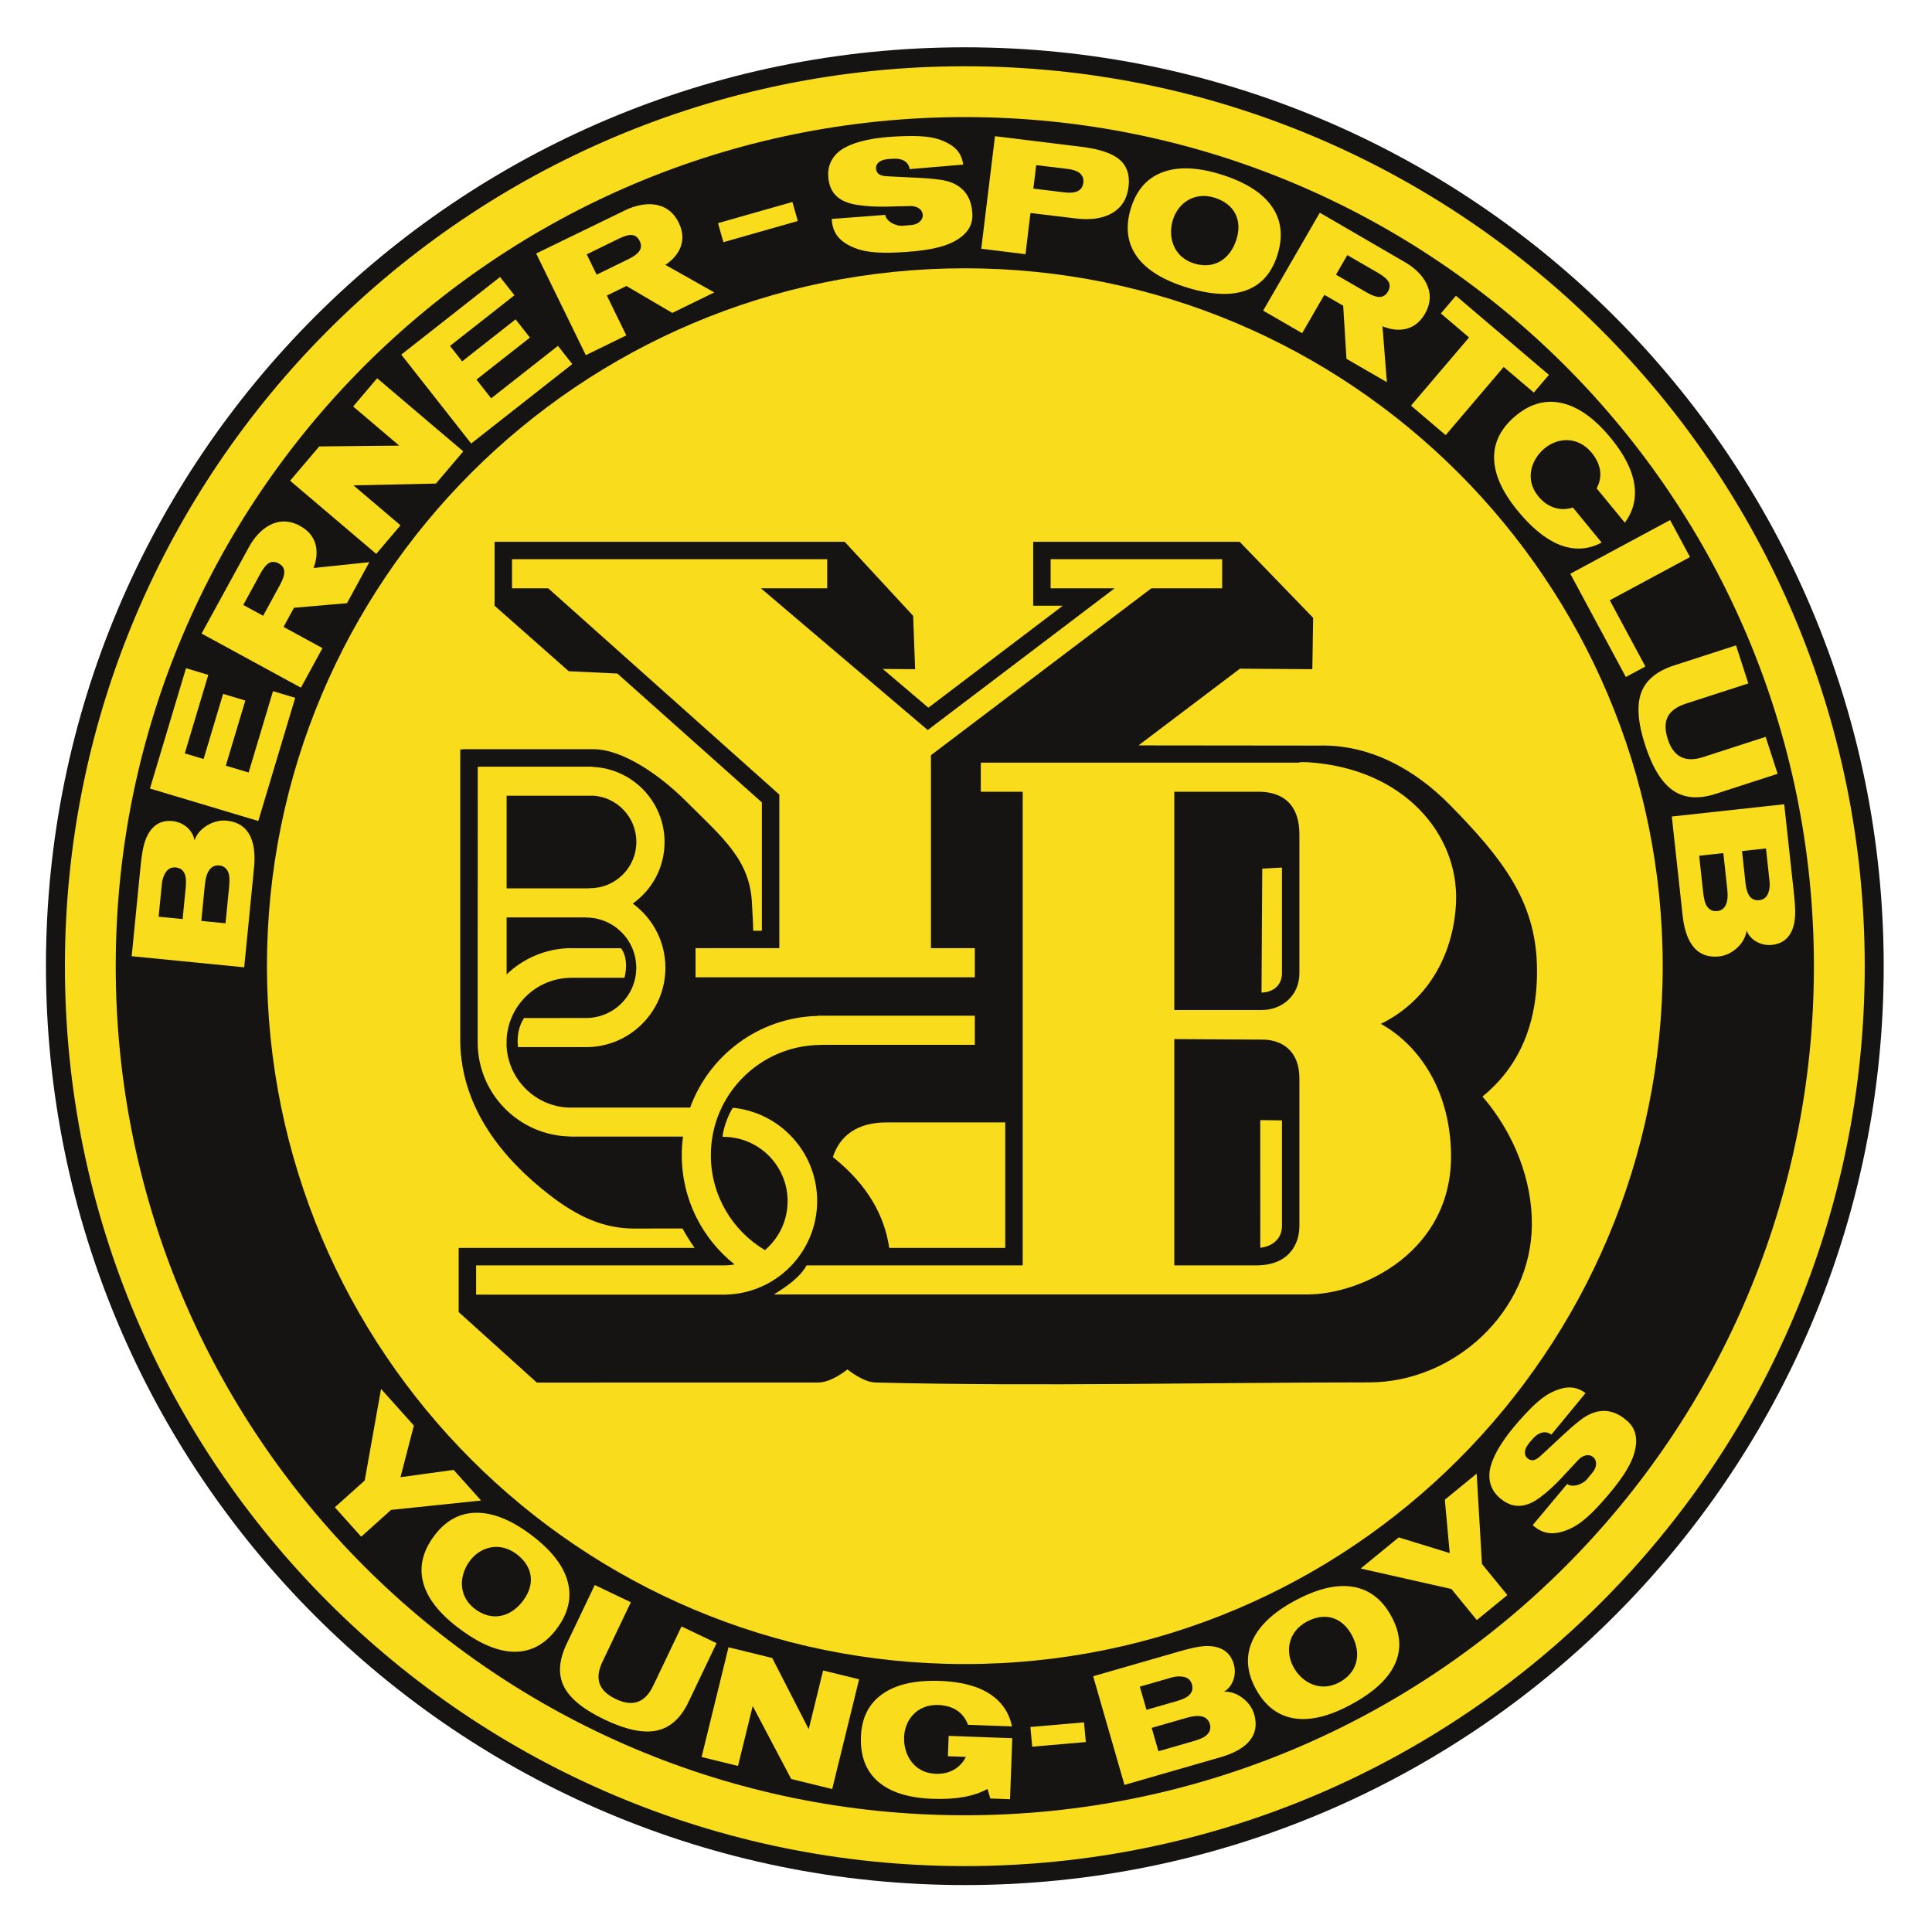
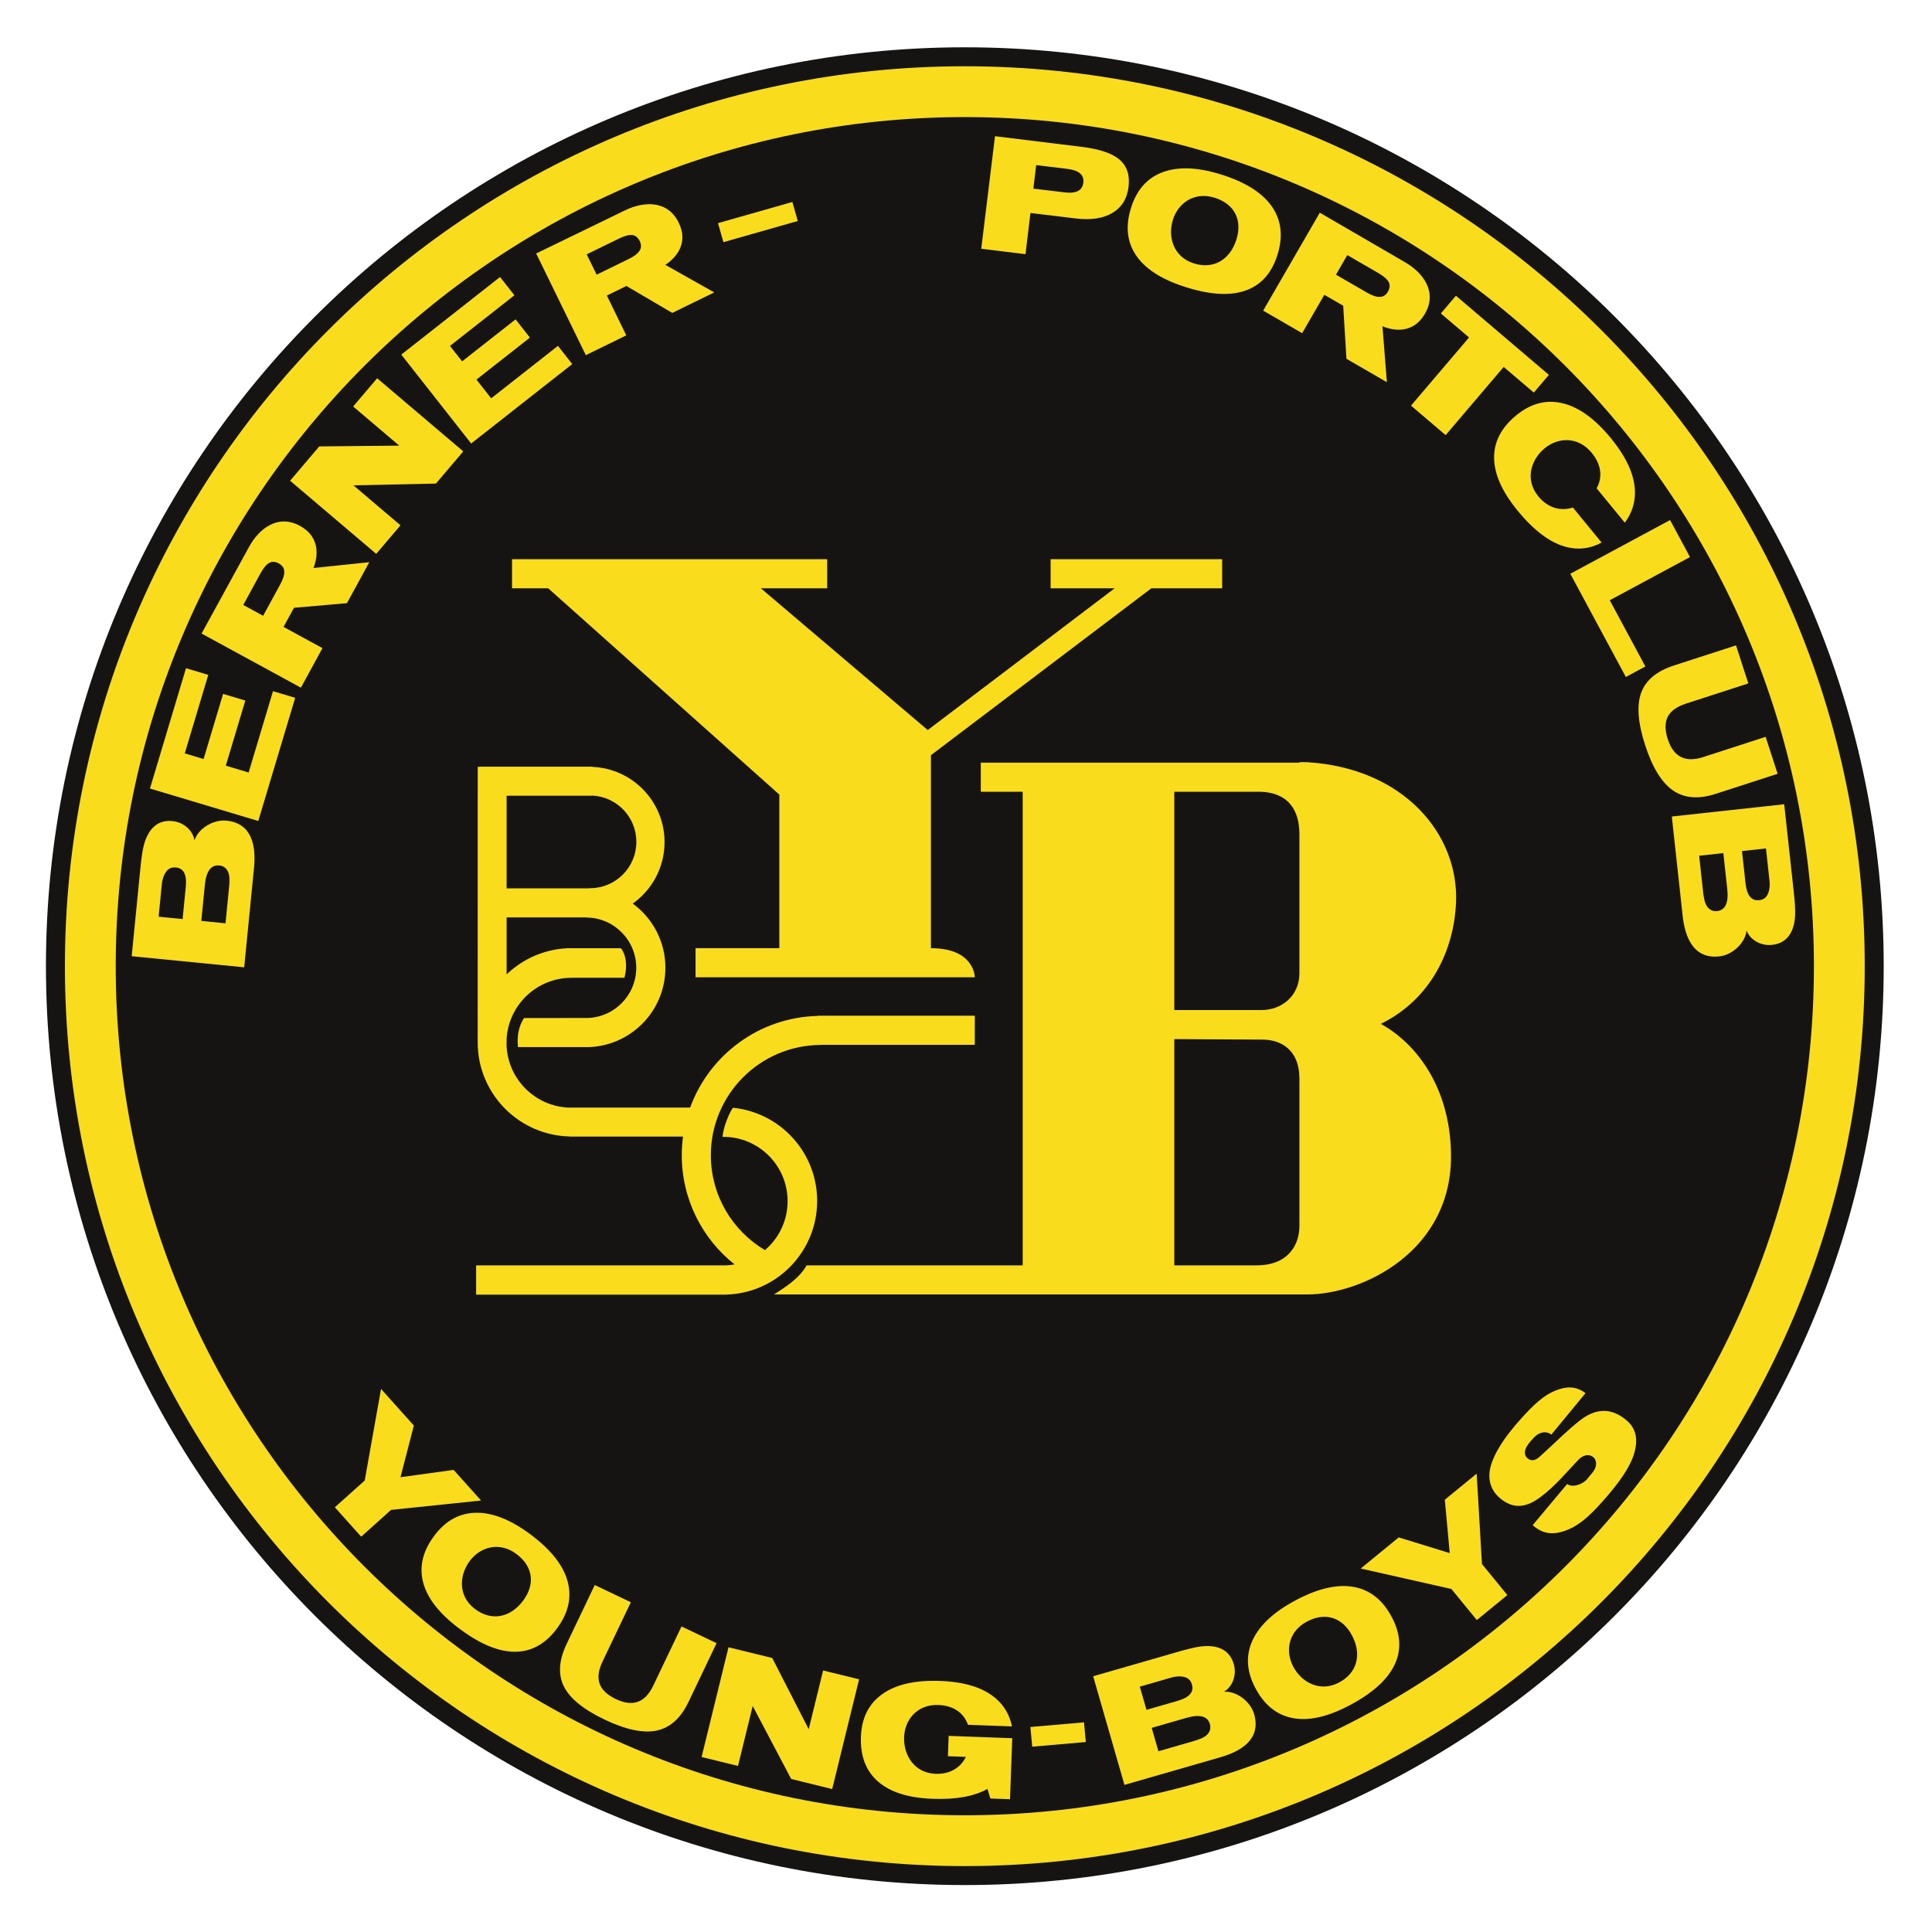
<svg xmlns="http://www.w3.org/2000/svg" width="596pt" height="596pt" viewBox="0 0 596 596" id="svg2">
  <defs id="defs145" />
  <g id="g2451">
    <g id="g2522">
      <g transform="translate(0,0.418)" id="g4" style="fill:#ffffff;fill-rule:evenodd;stroke:none;stroke-width:1;stroke-linecap:butt;stroke-linejoin:miter;stroke-dasharray:none" />
    </g>
    <g transform="translate(14.173,14.591)" id="g8" style="fill:#161413;fill-rule:evenodd;stroke:none;stroke-width:1;stroke-linecap:butt;stroke-linejoin:miter;stroke-dasharray:none">
      <path d="M 283.464,0 C 439.991,0 566.929,126.937 566.929,283.465 C 566.929,439.991 439.991,566.93 283.464,566.93 C 126.937,566.93 0,439.991 0,283.465 C 0,126.937 126.937,0 283.464,0 z" id="path10" />
    </g>
    <g transform="translate(20.025,20.443)" id="g12" style="fill:#f9dd1c;fill-rule:evenodd;stroke:none;stroke-width:1;stroke-linecap:butt;stroke-linejoin:miter;stroke-dasharray:none">
      <path d="M 277.612,0 C 430.908,0 555.224,124.318 555.224,277.613 C 555.224,430.908 430.908,555.225 277.612,555.225 C 124.317,555.225 0,430.908 0,277.613 C 0,124.318 124.317,0 277.612,0 z" id="path14" />
    </g>
    <g transform="translate(35.701,36.12)" id="g16" style="fill:#161413;fill-rule:evenodd;stroke:none;stroke-width:1;stroke-linecap:butt;stroke-linejoin:miter;stroke-dasharray:none">
      <path d="M 261.936,0 C 406.575,0 523.872,117.297 523.872,261.936 C 523.872,406.574 406.575,523.871 261.936,523.871 C 117.298,523.871 0,406.574 0,261.936 C 0,117.297 117.298,0 261.936,0 z" id="path18" />
    </g>
    <g transform="translate(82.348,82.766)" id="g20" style="fill:#f9dd1c;fill-rule:evenodd;stroke:none;stroke-width:1;stroke-linecap:butt;stroke-linejoin:miter;stroke-dasharray:none">
-       <path d="M 215.289,0 C 334.171,0 430.579,96.409 430.579,215.29 C 430.579,334.171 334.171,430.579 215.289,430.579 C 96.408,430.579 0,334.171 0,215.29 C 0,96.409 96.408,0 215.289,0 z" id="path22" />
-     </g>
+       </g>
    <g transform="translate(141.495,167.128)" id="g24" style="fill:#161413;fill-rule:evenodd;stroke:none;stroke-width:1;stroke-linecap:butt;stroke-linejoin:miter;stroke-dasharray:none">
      <path d="M 11.076,0 C 11.076,0 119.069,0 119.069,0 C 119.069,0 140.199,22.842 140.199,22.842 C 140.199,22.842 140.809,39.311 140.809,39.311 C 140.809,39.311 130.831,39.238 130.831,39.238 C 130.831,39.238 144.896,51.185 144.896,51.185 C 144.896,51.185 186.359,19.734 186.359,19.734 C 186.359,19.734 177.227,19.734 177.227,19.734 C 177.227,19.734 177.227,0 177.227,0 C 177.227,0 240.912,0 240.912,0 C 240.912,0 263.596,23.464 263.596,23.464 C 263.596,23.464 263.345,39.311 263.345,39.311 C 263.345,39.311 241.009,39.151 241.009,39.151 C 241.009,39.151 209.716,62.819 209.716,62.819 C 209.716,62.819 265.14,62.878 265.14,62.878 C 281.049,62.371 295.09,70.324 305.705,81.106 C 322.108,97.767 332.075,110.796 332.629,130.55 C 333.19,150.517 325.634,163.187 315.839,171.143 C 325.643,182.513 331.205,197.06 331.072,210.739 C 330.813,237.525 307.141,259.321 280.814,259.326 C 230.08,259.337 179.331,260.621 128.613,259.359 C 125.417,259.279 121.883,256.822 119.913,255.321 C 118.925,256.126 114.672,259.363 110.902,259.363 C 110.902,259.363 24.113,259.382 24.113,259.382 C 24.113,259.382 0,237.632 0,237.632 C 0,237.632 0,217.841 0,217.841 C 0,217.841 72.804,217.841 72.804,217.841 C 72.804,217.841 72.575,217.534 72.575,217.534 C 71.284,215.69 70.118,213.818 69.038,211.844 C 69.038,211.844 54.123,211.864 54.123,211.864 C 44.698,211.878 36.643,208.172 27.979,201.463 C 13.698,190.404 0.915,174.89 0.482,154.464 C 0.482,154.464 0.484,154.282 0.484,154.282 C 0.484,154.282 0.484,154.159 0.484,154.159 C 0.484,154.159 0.485,154.036 0.485,154.036 C 0.485,154.036 0.486,153.914 0.486,153.914 C 0.486,153.914 0.489,153.781 0.489,153.781 C 0.489,153.781 0.491,153.66 0.491,153.66 C 0.491,153.66 0.494,153.556 0.494,153.556 C 0.494,153.556 0.495,153.526 0.495,153.526 C 0.495,153.526 0.495,64.051 0.495,64.051 C 0.495,64.051 1.231,64.051 1.231,64.051 C 1.231,64.051 1.231,63.998 1.231,63.998 C 1.231,63.998 41.63,63.998 41.63,63.998 C 50.365,63.998 61.744,71.672 70,79.902 C 81.62,91.488 89.898,98.127 90.487,111.691 C 90.655,115.556 90.861,117.65 90.841,119.997 C 90.841,119.997 93.536,119.997 93.536,119.997 C 93.536,119.997 93.536,80.406 93.536,80.406 C 93.536,80.406 48.958,40.65 48.958,40.65 C 48.958,40.65 33.952,39.933 33.952,39.933 C 33.952,39.933 11.076,19.734 11.076,19.734 C 11.076,19.734 11.076,0 11.076,0 z M 132.809,217.841 C 132.809,217.841 168.611,217.841 168.611,217.841 C 168.611,217.841 168.611,179.118 168.611,179.118 C 168.611,179.118 131.889,179.129 131.889,179.129 C 122.991,179.131 117.552,183.228 115.441,189.825 C 123.195,195.977 131.002,205.047 132.809,217.841 z M 247.274,178.414 C 247.274,178.414 247.29,217.782 247.29,217.782 C 250.068,217.538 253.978,215.707 253.978,211.055 C 253.978,211.055 253.978,178.497 253.978,178.497 C 253.978,178.497 247.274,178.414 247.274,178.414 z M 247.896,100.836 C 247.896,100.836 247.67,139.073 247.67,139.073 C 251.375,138.987 253.978,136.761 253.978,133.003 C 253.978,133.003 253.978,100.502 253.978,100.502 C 253.978,100.502 247.896,100.836 247.896,100.836 z" id="path26" />
    </g>
    <g transform="translate(157.954,172.51)" id="g28" style="fill:#f9dd1c;fill-rule:evenodd;stroke:none;stroke-width:1;stroke-linecap:butt;stroke-linejoin:miter;stroke-dasharray:none">
-       <path d="M 0,0 C 0,0 97.229,0 97.229,0 C 97.229,0 97.229,8.97 97.229,8.97 C 97.229,8.97 76.763,8.97 76.763,8.97 C 76.763,8.97 128.245,52.703 128.245,52.703 C 128.245,52.703 185.902,8.97 185.902,8.97 C 185.902,8.97 166.15,8.97 166.15,8.97 C 166.15,8.97 166.15,0 166.15,0 C 166.15,0 219.071,0 219.071,0 C 219.071,0 219.071,8.97 219.071,8.97 C 219.071,8.97 197.225,8.97 197.225,8.97 C 197.225,8.97 129.228,60.462 129.228,60.462 C 129.228,60.462 129.228,119.997 129.228,119.997 C 129.228,119.997 142.766,119.997 142.766,119.997 C 142.766,119.997 142.766,128.968 142.766,128.968 C 142.766,128.968 56.614,128.968 56.614,128.968 C 56.614,128.968 56.614,119.997 56.614,119.997 C 56.614,119.997 82.459,119.997 82.459,119.997 C 82.459,119.997 82.459,72.613 82.459,72.613 C 82.459,72.613 11.155,8.97 11.155,8.97 C 11.155,8.97 0,8.97 0,8.97 C 0,8.97 0,0 0,0 z" id="path30" />
+       <path d="M 0,0 C 0,0 97.229,0 97.229,0 C 97.229,0 97.229,8.97 97.229,8.97 C 97.229,8.97 76.763,8.97 76.763,8.97 C 76.763,8.97 128.245,52.703 128.245,52.703 C 128.245,52.703 185.902,8.97 185.902,8.97 C 185.902,8.97 166.15,8.97 166.15,8.97 C 166.15,8.97 166.15,0 166.15,0 C 166.15,0 219.071,0 219.071,0 C 219.071,0 219.071,8.97 219.071,8.97 C 219.071,8.97 197.225,8.97 197.225,8.97 C 197.225,8.97 129.228,60.462 129.228,60.462 C 129.228,60.462 129.228,119.997 129.228,119.997 C 142.766,119.997 142.766,128.968 142.766,128.968 C 142.766,128.968 56.614,128.968 56.614,128.968 C 56.614,128.968 56.614,119.997 56.614,119.997 C 56.614,119.997 82.459,119.997 82.459,119.997 C 82.459,119.997 82.459,72.613 82.459,72.613 C 82.459,72.613 11.155,8.97 11.155,8.97 C 11.155,8.97 0,8.97 0,8.97 C 0,8.97 0,0 0,0 z" id="path30" />
    </g>
    <g transform="translate(146.878,236.509)" id="g32" style="fill:#f9dd1c;fill-rule:evenodd;stroke:none;stroke-width:1;stroke-linecap:butt;stroke-linejoin:miter;stroke-dasharray:none">
      <path d="M 35.915,8.97 C 35.915,8.97 9.407,8.97 9.407,8.97 C 9.407,8.97 9.407,37.537 9.407,37.537 C 9.407,37.537 34.766,37.537 34.766,37.537 C 34.766,37.537 34.766,37.486 34.766,37.486 C 34.89,37.489 35.014,37.491 35.138,37.491 C 43.032,37.491 49.432,31.092 49.432,23.197 C 49.432,15.564 43.447,9.329 35.915,8.926 C 35.915,8.926 35.915,8.97 35.915,8.97 z M 33.858,46.508 C 33.858,46.508 33.858,46.534 33.858,46.534 C 33.858,46.534 33.899,46.534 33.899,46.534 C 42.458,46.534 49.4,53.475 49.4,62.035 C 49.4,70.587 42.473,77.521 33.926,77.536 C 33.926,77.536 33.879,77.536 33.879,77.536 C 33.879,77.536 33.858,77.535 33.858,77.535 C 33.858,77.535 14.768,77.536 14.768,77.536 C 13.008,80.293 12.594,83.334 12.904,86.507 C 12.904,86.507 33.858,86.507 33.858,86.507 C 33.858,86.507 33.858,86.526 33.858,86.526 C 33.858,86.526 33.898,86.526 33.898,86.526 C 47.423,86.526 58.391,75.559 58.391,62.035 C 58.391,53.9 54.42,46.691 48.314,42.237 C 54.253,38.029 58.132,31.105 58.132,23.275 C 58.132,10.788 48.271,0.6 35.915,0.071 C 35.915,0.071 35.915,0 35.915,0 C 35.915,0 1.23,0 1.23,0 C 1.23,0 1.23,0.052 1.23,0.052 C 1.23,0.052 0.494,0.052 0.494,0.052 C 0.494,28.379 0.481,56.707 0.481,85.034 C 0.481,100.881 13.178,113.766 28.95,114.08 C 28.95,114.08 28.95,114.107 28.95,114.107 C 28.95,114.107 63.828,114.107 63.828,114.107 C 63.575,115.992 63.442,117.915 63.442,119.869 C 63.442,133.517 69.809,145.681 79.731,153.557 C 78.875,153.709 77.999,153.804 77.108,153.842 C 77.108,153.842 0,153.842 0,153.842 C 0,153.842 0,162.869 0,162.869 C 0,162.869 76,162.869 76,162.869 C 76,162.869 76.073,162.869 76.073,162.869 C 76.152,162.87 76.23,162.873 76.31,162.873 C 76.412,162.873 76.513,162.87 76.614,162.869 C 76.614,162.869 77.155,162.869 77.155,162.869 C 77.155,162.869 77.155,162.859 77.155,162.859 C 92.722,162.412 105.209,149.649 105.209,133.974 C 105.209,119.003 93.816,106.686 79.229,105.221 C 78.049,106.867 76.351,110.946 76,114.198 C 76.085,114.197 76.17,114.195 76.257,114.195 C 87.208,114.195 96.09,123.077 96.09,134.028 C 96.09,140.082 93.376,145.502 89.099,149.139 C 79.11,143.212 72.412,132.322 72.412,119.867 C 72.412,101.143 87.547,85.949 106.246,85.848 C 106.246,85.848 106.246,85.807 106.246,85.807 C 106.246,85.807 153.842,85.807 153.842,85.807 C 153.842,85.807 153.842,76.82 153.842,76.82 C 153.842,76.82 105.346,76.82 105.346,76.82 C 105.346,76.82 105.346,76.893 105.346,76.893 C 87.244,77.345 71.915,88.988 66.025,105.164 C 66.025,105.164 28.95,105.164 28.95,105.164 C 28.95,105.164 28.95,105.193 28.95,105.193 C 18.163,104.953 9.477,96.182 9.373,85.363 C 9.373,85.363 9.407,85.363 9.407,85.363 C 9.407,85.363 9.407,83.967 9.407,83.967 C 10.029,73.465 18.744,65.135 29.402,65.135 C 29.402,65.135 29.474,65.136 29.474,65.136 C 29.474,65.136 29.474,65.112 29.474,65.112 C 29.474,65.112 45.768,65.112 45.768,65.112 C 46.569,62.001 46.492,58.346 44.683,56.012 C 44.683,56.012 29.474,56.012 29.474,56.012 C 29.474,56.012 29.474,55.981 29.474,55.981 C 29.052,55.982 28.633,55.994 28.216,56.012 C 28.216,56.012 28,56.012 28,56.012 C 28,56.012 28,56.021 28,56.021 C 20.796,56.397 14.285,59.398 9.407,64.087 C 9.407,64.087 9.407,46.508 9.407,46.508 C 9.407,46.508 33.858,46.508 33.858,46.508 z" id="path34" />
    </g>
    <g transform="translate(238.753,235.081)" id="g36" style="fill:#f9dd1c;fill-rule:evenodd;stroke:none;stroke-width:1;stroke-linecap:butt;stroke-linejoin:miter;stroke-dasharray:none">
      <path d="M 151.116,85.628 C 151.116,85.628 123.504,85.473 123.504,85.473 C 123.504,85.473 123.504,155.27 123.504,155.27 C 123.504,155.27 148.834,155.27 148.834,155.27 C 158.991,155.27 162.102,148.564 162.102,143.152 C 162.102,143.152 162.102,97.617 162.102,97.617 C 162.102,88.823 156.47,85.782 151.116,85.628 z M 164.57,164.24 C 164.57,164.24 0,164.24 0,164.24 C 3.771,161.871 8.009,159.036 10.071,155.27 C 10.071,155.27 76.735,155.27 76.735,155.27 C 76.735,155.27 76.735,9.167 76.735,9.167 C 76.735,9.167 63.812,9.167 63.812,9.167 C 63.812,9.167 63.812,0.196 63.812,0.196 C 63.812,0.196 162.102,0.196 162.102,0.196 C 162.102,0.148 162.102,0.1 162.102,0.052 C 162.925,0.052 163.75,0 164.57,0.052 C 194.393,1.906 211.327,22.36 210.417,43.354 C 209.777,58.095 202.685,73.149 187.22,80.778 C 197.735,86.552 208.468,99.756 208.87,120.678 C 209.454,151.089 181.265,164.24 164.57,164.24 z M 150.187,9.167 C 150.187,9.167 123.504,9.167 123.504,9.167 C 123.504,9.167 123.504,76.502 123.504,76.502 C 123.504,76.502 150.474,76.502 150.474,76.502 C 156.512,76.502 162.102,72.255 162.102,65.117 C 162.102,65.117 162.102,22.29 162.102,22.29 C 162.102,14.694 158.569,9.477 150.187,9.167 z" id="path38" />
    </g>
    <g transform="translate(40.625,252.745)" id="g40" style="fill:#f9dd1c;fill-rule:nonzero;stroke:none;stroke-width:1;stroke-linecap:butt;stroke-linejoin:miter;stroke-dasharray:none">
      <path d="M 8.308,30.049 C 8.308,30.049 15.708,30.779 15.708,30.779 C 15.708,30.779 16.693,20.792 16.693,20.792 C 16.878,18.921 16.71,17.502 16.199,16.517 C 15.688,15.532 14.825,14.979 13.621,14.859 C 12.433,14.742 11.477,15.117 10.776,15.992 C 10.074,16.867 9.476,18.213 9.293,20.062 C 9.293,20.062 8.308,30.049 8.308,30.049 z M 21.475,31.349 C 21.475,31.349 28.943,32.085 28.943,32.085 C 28.943,32.085 30.042,20.951 30.042,20.951 C 30.248,18.859 30.235,17.263 29.7,16.133 C 29.163,14.994 28.27,14.365 27.008,14.241 C 25.755,14.117 24.752,14.556 24.008,15.551 C 23.259,16.552 22.782,18.103 22.574,20.214 C 22.574,20.214 21.475,31.349 21.475,31.349 z M 34.709,45.661 C 34.709,45.661 0,42.235 0,42.235 C 0,42.235 2.659,15.288 2.659,15.288 C 2.976,12.088 3.312,9.754 3.673,8.307 C 4.829,3.553 7.534,0.051 12.55,0.546 C 16.317,0.917 18.987,3.721 19.374,6.529 C 20.396,3.028 24.999,0 29.225,0.416 C 37.213,1.205 38.393,8.334 37.73,15.051 C 37.73,15.051 34.709,45.661 34.709,45.661 z" id="path42" />
    </g>
    <g transform="translate(515.736,248.102)" id="g44" style="fill:#f9dd1c;fill-rule:nonzero;stroke:none;stroke-width:1;stroke-linecap:butt;stroke-linejoin:miter;stroke-dasharray:none">
      <path d="M 29.046,13.634 C 29.046,13.634 21.654,14.44 21.654,14.44 C 21.654,14.44 22.743,24.417 22.743,24.417 C 22.947,26.286 23.403,27.64 24.106,28.5 C 24.808,29.358 25.766,29.722 26.969,29.591 C 28.156,29.461 29.013,28.898 29.52,27.898 C 30.028,26.898 30.336,25.458 30.135,23.61 C 30.135,23.61 29.046,13.634 29.046,13.634 z M 15.893,15.069 C 15.893,15.069 8.433,15.882 8.433,15.882 C 8.433,15.882 9.647,27.005 9.647,27.005 C 9.874,29.095 10.215,30.655 10.971,31.651 C 11.732,32.655 12.735,33.086 13.995,32.949 C 15.246,32.812 16.138,32.176 16.662,31.05 C 17.19,29.917 17.336,28.3 17.107,26.191 C 17.107,26.191 15.893,15.069 15.893,15.069 z M 0,3.783 C 0,3.783 34.671,0 34.671,0 C 34.671,0 37.608,26.919 37.608,26.919 C 37.956,30.116 38.108,32.468 38.051,33.96 C 37.897,38.849 35.969,42.833 30.959,43.379 C 27.196,43.79 24.007,41.595 23.051,38.926 C 22.77,42.562 18.888,46.473 14.667,46.933 C 6.688,47.804 4.068,41.069 3.336,34.36 C 3.336,34.36 0,3.783 0,3.783 z" id="path46" />
    </g>
    <g transform="translate(337.226,507.282)" id="g48" style="fill:#f9dd1c;fill-rule:nonzero;stroke:none;stroke-width:1;stroke-linecap:butt;stroke-linejoin:miter;stroke-dasharray:none">
      <path d="M 14.395,13.032 C 14.395,13.032 16.454,20.178 16.454,20.178 C 16.454,20.178 26.097,17.4 26.097,17.4 C 27.904,16.879 29.161,16.197 29.886,15.359 C 30.613,14.52 30.807,13.513 30.472,12.351 C 30.142,11.203 29.44,10.455 28.369,10.126 C 27.295,9.798 25.824,9.739 24.039,10.254 C 24.039,10.254 14.395,13.032 14.395,13.032 z M 18.058,25.747 C 18.058,25.747 20.136,32.957 20.136,32.957 C 20.136,32.957 30.887,29.86 30.887,29.86 C 32.908,29.278 34.385,28.675 35.238,27.76 C 36.096,26.839 36.35,25.777 36,24.559 C 35.651,23.349 34.873,22.579 33.673,22.256 C 32.465,21.93 30.848,22.062 28.809,22.65 C 28.809,22.65 18.058,25.747 18.058,25.747 z M 9.657,43.336 C 9.657,43.336 0,9.822 0,9.822 C 0,9.822 26.02,2.325 26.02,2.325 C 29.11,1.435 31.403,0.883 32.881,0.684 C 37.725,0 41.98,1.218 43.375,6.061 C 44.423,9.698 42.806,13.216 40.34,14.614 C 43.97,14.269 48.488,17.425 49.663,21.505 C 51.885,29.218 45.698,32.951 39.213,34.82 C 39.213,34.82 9.657,43.336 9.657,43.336 z" id="path50" />
    </g>
    <g transform="translate(216.434,508.167)" id="g52" style="fill:#f9dd1c;fill-rule:nonzero;stroke:none;stroke-width:1;stroke-linecap:butt;stroke-linejoin:miter;stroke-dasharray:none">
      <path d="M 0,33.853 C 0,33.853 8.304,0 8.304,0 C 8.304,0 21.791,3.308 21.791,3.308 C 21.791,3.308 33.045,25.27 33.045,25.27 C 33.045,25.27 37.488,7.159 37.488,7.159 C 37.488,7.159 48.592,9.883 48.592,9.883 C 48.592,9.883 40.288,43.735 40.288,43.735 C 40.288,43.735 27.638,40.632 27.638,40.632 C 27.638,40.632 15.767,18.119 15.767,18.119 C 15.767,18.119 11.232,36.607 11.232,36.607 C 11.232,36.607 0,33.853 0,33.853 z" id="path54" />
    </g>
    <g transform="translate(89.493,116.684)" id="g56" style="fill:#f9dd1c;fill-rule:nonzero;stroke:none;stroke-width:1;stroke-linecap:butt;stroke-linejoin:miter;stroke-dasharray:none">
      <path d="M 26.567,54.181 C 26.567,54.181 0,31.617 0,31.617 C 0,31.617 8.989,21.033 8.989,21.033 C 8.989,21.033 33.666,20.786 33.666,20.786 C 33.666,20.786 19.452,8.713 19.452,8.713 C 19.452,8.713 26.855,0 26.855,0 C 26.855,0 53.421,22.564 53.421,22.564 C 53.421,22.564 44.989,32.492 44.989,32.492 C 44.989,32.492 19.544,33.043 19.544,33.043 C 19.544,33.043 34.054,45.367 34.054,45.367 C 34.054,45.367 26.567,54.181 26.567,54.181 z" id="path58" />
    </g>
    <g transform="translate(46.26,206.136)" id="g60" style="fill:#f9dd1c;fill-rule:nonzero;stroke:none;stroke-width:1;stroke-linecap:butt;stroke-linejoin:miter;stroke-dasharray:none">
      <path d="M 33.419,47.131 C 33.419,47.131 0,37.118 0,37.118 C 0,37.118 11.121,0 11.121,0 C 11.121,0 17.993,2.058 17.993,2.058 C 17.993,2.058 10.738,26.275 10.738,26.275 C 10.738,26.275 16.544,28.014 16.544,28.014 C 16.544,28.014 22.563,7.924 22.563,7.924 C 22.563,7.924 29.418,9.977 29.418,9.977 C 29.418,9.977 23.398,30.068 23.398,30.068 C 23.398,30.068 30.438,32.177 30.438,32.177 C 30.438,32.177 37.957,7.084 37.957,7.084 C 37.957,7.084 44.804,9.135 44.804,9.135 C 44.804,9.135 33.419,47.131 33.419,47.131 z" id="path62" />
    </g>
    <g transform="translate(123.793,85.449)" id="g64" style="fill:#f9dd1c;fill-rule:nonzero;stroke:none;stroke-width:1;stroke-linecap:butt;stroke-linejoin:miter;stroke-dasharray:none">
      <path d="M 21.557,51.372 C 21.557,51.372 0,23.942 0,23.942 C 0,23.942 30.467,0 30.467,0 C 30.467,0 34.899,5.641 34.899,5.641 C 34.899,5.641 15.022,21.261 15.022,21.261 C 15.022,21.261 18.768,26.027 18.768,26.027 C 18.768,26.027 35.258,13.067 35.258,13.067 C 35.258,13.067 39.68,18.694 39.68,18.694 C 39.68,18.694 23.189,31.653 23.189,31.653 C 23.189,31.653 27.73,37.431 27.73,37.431 C 27.73,37.431 48.326,21.245 48.326,21.245 C 48.326,21.245 52.742,26.864 52.742,26.864 C 52.742,26.864 21.557,51.372 21.557,51.372 z" id="path66" />
    </g>
    <g transform="translate(458.775,427.57)" id="g68" style="fill:#f9dd1c;fill-rule:nonzero;stroke:none;stroke-width:1;stroke-linecap:butt;stroke-linejoin:miter;stroke-dasharray:none">
      <path d="M 24.67,30.223 C 26.271,31.471 29.571,30.34 30.9,28.627 C 32.184,26.971 32.954,26.411 33.4,25.097 C 33.845,23.784 33.489,22.595 32.776,21.988 C 31.218,20.659 29.33,21.539 28.188,22.714 C 24.989,26.006 21.257,30.672 16.455,34.26 C 12.476,37.234 8.204,38.465 3.619,34.304 C 1.089,32.008 0,28.621 1.107,24.672 C 2.214,20.723 5.118,16.098 9.825,10.779 C 14.466,5.534 17.507,2.847 20.989,1.438 C 24.52,0.009 27.416,0 30.342,2.199 C 30.342,2.199 19.806,14.985 19.806,14.985 C 18.299,13.824 16.191,14.057 14.466,15.866 C 13.075,17.325 12.233,18.357 11.839,19.465 C 11.343,20.863 11.824,21.929 12.713,22.497 C 14.565,23.68 16.031,21.937 17.334,20.761 C 21.452,17.051 24.977,13.398 28.86,10.435 C 32.823,7.41 37.899,6.008 43.283,10.841 C 45.903,13.193 46.603,16.493 45.36,20.754 C 44.113,25.028 40.755,29.789 35.762,35.433 C 30.829,41.008 27.667,43.354 24.102,44.632 C 20.12,46.059 17.012,45.577 14.039,42.926 C 14.039,42.926 24.67,30.223 24.67,30.223 z" id="path70" />
    </g>
    <g transform="translate(255.366,41.747)" id="g72" style="fill:#f9dd1c;fill-rule:nonzero;stroke:none;stroke-width:1;stroke-linecap:butt;stroke-linejoin:miter;stroke-dasharray:none">
-       <path d="M 17.738,24.54 C 17.961,26.557 21.074,28.131 23.229,27.887 C 25.311,27.65 26.25,27.811 27.501,27.213 C 28.753,26.614 29.356,25.53 29.293,24.596 C 29.156,22.553 27.209,21.815 25.57,21.817 C 20.98,21.824 15.033,22.41 9.113,21.475 C 4.205,20.701 0.342,18.5 0.122,12.313 C 0,8.899 1.664,5.756 5.265,3.791 C 8.866,1.827 14.205,0.679 21.299,0.337 C 28.295,0 32.343,0.302 35.781,1.812 C 39.269,3.343 41.297,5.41 41.765,9.04 C 41.765,9.04 25.255,10.42 25.255,10.42 C 25.034,8.53 23.396,7.184 20.897,7.211 C 18.881,7.233 17.554,7.351 16.486,7.843 C 15.138,8.462 14.71,9.552 14.924,10.584 C 15.37,12.736 17.641,12.569 19.393,12.683 C 24.923,13.041 30,13.016 34.832,13.727 C 39.764,14.454 44.313,17.111 44.609,24.34 C 44.753,27.857 42.879,30.661 38.96,32.746 C 35.029,34.837 29.276,35.756 21.749,36.119 C 14.313,36.477 10.427,35.851 7.023,34.189 C 3.221,32.335 1.397,29.772 1.221,25.794 C 1.221,25.794 17.738,24.54 17.738,24.54 z" id="path74" />
-     </g>
+       </g>
    <g transform="translate(302.704,42.015)" id="g76" style="fill:#f9dd1c;fill-rule:nonzero;stroke:none;stroke-width:1;stroke-linecap:butt;stroke-linejoin:miter;stroke-dasharray:none">
      <path d="M 16.945,8.924 C 16.945,8.924 16.076,16.174 16.076,16.174 C 16.076,16.174 25.66,17.327 25.66,17.327 C 27.484,17.546 28.881,17.402 29.833,16.91 C 30.791,16.414 31.348,15.549 31.495,14.316 C 31.639,13.125 31.293,12.172 30.466,11.466 C 29.632,10.755 28.315,10.291 26.528,10.076 C 26.528,10.076 16.945,8.924 16.945,8.924 z M 0,34.726 C 0,34.726 4.239,0 4.239,0 C 4.239,0 30.966,3.286 30.966,3.286 C 36.466,3.963 40.366,5.261 42.653,7.221 C 44.947,9.186 45.88,11.983 45.446,15.608 C 45.01,19.248 43.364,21.923 40.504,23.645 C 37.65,25.361 33.88,25.944 29.192,25.381 C 29.192,25.381 15.175,23.697 15.175,23.697 C 15.175,23.697 13.653,36.401 13.653,36.401 C 13.653,36.401 0,34.726 0,34.726 z" id="path78" />
    </g>
    <g transform="translate(384.256,488.632)" id="g80" style="fill:#f9dd1c;fill-rule:nonzero;stroke:none;stroke-width:1;stroke-linecap:butt;stroke-linejoin:miter;stroke-dasharray:none">
      <path d="M 14.747,25.593 C 17.336,30.378 22.865,33.425 28.649,30.49 C 34.433,27.555 35.881,21.773 32.894,16.027 C 29.907,10.281 24.578,8.56 18.853,11.64 C 13.13,14.72 12.158,20.806 14.747,25.593 z M 31.821,37.572 C 25.156,41.056 19.368,42.324 14.462,41.367 C 9.547,40.414 5.71,37.289 2.935,31.98 C 0.24,26.824 0,21.901 2.218,17.221 C 4.429,12.543 8.962,8.418 15.799,4.845 C 22.572,1.304 28.462,0 33.469,0.941 C 38.476,1.883 42.376,5.013 45.161,10.343 C 47.89,15.564 48.135,20.475 45.887,25.08 C 43.64,29.685 38.954,33.844 31.821,37.572 z" id="path82" />
    </g>
    <g transform="translate(129.273,466.645)" id="g84" style="fill:#f9dd1c;fill-rule:nonzero;stroke:none;stroke-width:1;stroke-linecap:butt;stroke-linejoin:miter;stroke-dasharray:none">
      <path d="M 15.628,14.919 C 12.393,19.293 11.98,25.594 17.092,29.586 C 22.204,33.579 28.053,32.437 31.99,27.293 C 35.925,22.15 35.221,16.595 30.004,12.718 C 24.787,8.842 18.863,10.544 15.628,14.919 z M 12.025,35.463 C 6.042,30.907 2.438,26.204 1.222,21.355 C 0,16.5 1.202,11.699 4.831,6.934 C 8.357,2.306 12.713,0 17.893,0.022 C 23.066,0.04 28.725,2.394 34.862,7.068 C 40.942,11.7 44.621,16.479 45.893,21.414 C 47.165,26.347 45.986,31.206 42.341,35.99 C 38.771,40.676 34.427,42.982 29.304,42.9 C 24.181,42.819 18.427,40.341 12.025,35.463 z" id="path86" />
    </g>
    <g transform="translate(460.846,123.188)" id="g88" style="fill:#f9dd1c;fill-rule:nonzero;stroke:none;stroke-width:1;stroke-linecap:butt;stroke-linejoin:miter;stroke-dasharray:none">
      <path d="M 15.57,15.189 C 11.413,18.699 9.556,24.734 13.609,29.798 C 16.555,33.48 20.508,34.61 24.374,33.378 C 24.374,33.378 33.241,44.192 33.241,44.192 C 29.749,46.057 26.141,46.518 22.418,45.571 C 17.452,44.309 12.425,40.57 7.322,34.347 C 2.553,28.532 0.131,23.125 0.068,18.125 C 0,13.12 2.277,8.726 6.909,4.928 C 11.408,1.238 16.178,0 21.213,1.217 C 26.242,2.427 31.205,6.025 36.096,11.99 C 40.944,17.9 43.421,23.4 43.519,28.494 C 43.587,31.981 42.544,35.167 40.389,38.054 C 40.389,38.054 31.696,27.454 31.696,27.454 C 33.628,23.983 33.133,20.015 30.066,16.367 C 25.884,11.39 19.727,11.679 15.57,15.189 z" id="path90" />
    </g>
    <g transform="translate(265.367,518.269)" id="g92" style="fill:#f9dd1c;fill-rule:nonzero;stroke:none;stroke-width:1;stroke-linecap:butt;stroke-linejoin:miter;stroke-dasharray:none">
      <path d="M 13.533,17.786 C 13.411,23.225 16.677,28.61 23.102,28.923 C 27.566,29.14 30.901,27.126 32.605,23.706 C 32.605,23.706 27.054,23.502 27.054,23.502 C 27.054,23.502 27.283,17.228 27.283,17.228 C 27.283,17.228 46.904,17.946 46.904,17.946 C 46.904,17.946 46.779,21.397 46.779,21.397 C 46.779,21.397 46.693,23.729 46.693,23.729 C 46.693,23.729 46.675,24.221 46.675,24.221 C 46.675,24.221 46.215,36.771 46.215,36.771 C 46.215,36.771 40.142,36.548 40.142,36.548 C 40.142,36.548 39.259,33.593 39.259,33.593 C 35.144,35.892 29.514,36.909 22.354,36.647 C 14.9,36.374 9.29,34.611 5.534,31.35 C 1.77,28.089 0,23.474 0.219,17.489 C 0.432,11.674 2.645,7.278 6.856,4.309 C 11.059,1.339 16.991,0 24.636,0.279 C 32.212,0.556 37.926,2.339 41.777,5.636 C 44.412,7.892 46.096,10.784 46.825,14.309 C 46.825,14.309 33.238,13.812 33.238,13.812 C 31.927,10.066 28.654,7.813 23.929,7.697 C 17.485,7.539 13.655,12.346 13.533,17.786 z" id="path94" />
    </g>
    <g transform="translate(347.15,51.287)" id="g96" style="fill:#f9dd1c;fill-rule:nonzero;stroke:none;stroke-width:1;stroke-linecap:butt;stroke-linejoin:miter;stroke-dasharray:none">
      <path d="M 14.685,16.496 C 13.062,21.689 14.735,27.777 20.872,29.874 C 27.01,31.972 32.163,28.977 34.198,22.828 C 36.232,16.68 33.746,11.661 27.547,9.708 C 21.348,7.754 16.309,11.304 14.685,16.496 z M 18.01,37.087 C 10.866,34.741 5.918,31.479 3.182,27.295 C 0.437,23.108 0,18.179 1.869,12.488 C 3.684,6.96 7.044,3.354 11.946,1.679 C 16.838,0 22.957,0.371 30.286,2.777 C 37.548,5.162 42.59,8.474 45.409,12.718 C 48.227,16.964 48.704,21.94 46.827,27.654 C 44.989,33.252 41.64,36.852 36.773,38.453 C 31.905,40.055 25.657,39.599 18.01,37.087 z" id="path98" />
    </g>
    <g transform="translate(62.185,158.388)" id="g100" style="fill:#f9dd1c;fill-rule:nonzero;stroke:none;stroke-width:1;stroke-linecap:butt;stroke-linejoin:miter;stroke-dasharray:none">
      <path d="M 12.861,28.238 C 12.861,28.238 18.989,31.577 18.989,31.577 C 18.989,31.577 24.255,21.914 24.255,21.914 C 25.16,20.253 25.574,18.903 25.508,17.861 C 25.441,16.818 24.879,16.009 23.822,15.433 C 22.73,14.838 21.741,14.78 20.862,15.263 C 19.983,15.747 19.069,16.846 18.128,18.574 C 18.128,18.574 12.861,28.238 12.861,28.238 z M 30.643,53.754 C 30.643,53.754 0,37.054 0,37.054 C 0,37.054 14.66,10.291 14.66,10.291 C 17.62,4.885 23.415,0 30.428,3.882 C 36.673,7.339 35.893,13.349 34.525,16.839 C 34.525,16.839 51.742,15.04 51.742,15.04 C 51.742,15.04 44.847,27.688 44.847,27.688 C 44.847,27.688 28.502,29.108 28.502,29.108 C 28.502,29.108 25.286,35.008 25.286,35.008 C 25.286,35.008 37.292,41.552 37.292,41.552 C 37.292,41.552 30.643,53.754 30.643,53.754 z" id="path102" />
    </g>
    <g transform="translate(165.403,61.546)" id="g104" style="fill:#f9dd1c;fill-rule:nonzero;stroke:none;stroke-width:1;stroke-linecap:butt;stroke-linejoin:miter;stroke-dasharray:none">
      <path d="M 15.591,16.914 C 15.591,16.914 18.655,23.185 18.655,23.185 C 18.655,23.185 28.542,18.354 28.542,18.354 C 30.243,17.523 31.361,16.662 31.91,15.774 C 32.459,14.886 32.47,13.9 31.942,12.819 C 31.396,11.702 30.622,11.082 29.626,10.967 C 28.629,10.852 27.248,11.22 25.48,12.084 C 25.48,12.084 15.591,16.914 15.591,16.914 z M 15.319,48.014 C 15.319,48.014 0,16.657 0,16.657 C 0,16.657 27.448,3.322 27.448,3.322 C 32.991,0.628 40.544,0 44.015,7.224 C 47.106,13.658 42.99,18.107 39.855,20.161 C 39.855,20.161 54.934,28.661 54.934,28.661 C 54.934,28.661 41.991,34.984 41.991,34.984 C 41.991,34.984 27.841,26.679 27.841,26.679 C 27.841,26.679 21.802,29.629 21.802,29.629 C 21.802,29.629 27.804,41.914 27.804,41.914 C 27.804,41.914 15.319,48.014 15.319,48.014 z" id="path106" />
    </g>
    <g transform="translate(389.67,65.616)" id="g108" style="fill:#f9dd1c;fill-rule:nonzero;stroke:none;stroke-width:1;stroke-linecap:butt;stroke-linejoin:miter;stroke-dasharray:none">
      <path d="M 25.958,13.081 C 25.958,13.081 22.465,19.122 22.465,19.122 C 22.465,19.122 31.991,24.631 31.991,24.631 C 33.629,25.578 34.968,26.025 36.012,25.985 C 37.055,25.945 37.879,25.404 38.481,24.363 C 39.103,23.286 39.186,22.299 38.726,21.407 C 38.265,20.516 37.189,19.576 35.485,18.591 C 35.485,18.591 25.958,13.081 25.958,13.081 z M 0,30.21 C 0,30.21 17.471,0 17.471,0 C 17.471,0 43.854,15.334 43.854,15.334 C 49.183,18.43 53.92,24.347 49.862,31.259 C 46.248,37.415 40.259,36.483 36.805,35.028 C 36.805,35.028 38.167,52.282 38.167,52.282 C 38.167,52.282 25.696,45.071 25.696,45.071 C 25.696,45.071 24.692,28.694 24.692,28.694 C 24.692,28.694 18.875,25.33 18.875,25.33 C 18.875,25.33 12.029,37.166 12.029,37.166 C 12.029,37.166 0,30.21 0,30.21 z" id="path110" />
    </g>
    <g transform="translate(435.278,91.231)" id="g112" style="fill:#f9dd1c;fill-rule:nonzero;stroke:none;stroke-width:1;stroke-linecap:butt;stroke-linejoin:miter;stroke-dasharray:none">
      <path d="M 0,33.907 C 0,33.907 17.907,12.871 17.907,12.871 C 17.907,12.871 9.206,5.466 9.206,5.466 C 9.206,5.466 13.859,0 13.859,0 C 13.859,0 42.537,24.413 42.537,24.413 C 42.537,24.413 37.884,29.877 37.884,29.877 C 37.884,29.877 28.593,21.968 28.593,21.968 C 28.593,21.968 10.687,43.004 10.687,43.004 C 10.687,43.004 0,33.907 0,33.907 z" id="path114" />
    </g>
    <g transform="translate(484.419,160.432)" id="g116" style="fill:#f9dd1c;fill-rule:nonzero;stroke:none;stroke-width:1;stroke-linecap:butt;stroke-linejoin:miter;stroke-dasharray:none">
      <path d="M 23.164,45.165 C 23.164,45.165 17.136,48.409 17.136,48.409 C 17.136,48.409 0,16.568 0,16.568 C 0,16.568 30.785,0 30.785,0 C 30.785,0 36.929,11.416 36.929,11.416 C 36.929,11.416 12.172,24.74 12.172,24.74 C 12.172,24.74 23.164,45.165 23.164,45.165 z" id="path118" />
    </g>
    <g transform="translate(172.111,488.963)" id="g120" style="fill:#f9dd1c;fill-rule:nonzero;stroke:none;stroke-width:1;stroke-linecap:butt;stroke-linejoin:miter;stroke-dasharray:none">
      <path d="M 11.363,0 C 11.363,0 22.496,5.314 22.496,5.314 C 22.496,5.314 13.774,23.589 13.774,23.589 C 12.501,26.255 12.196,28.534 12.865,30.431 C 13.534,32.327 15.209,33.911 17.874,35.183 C 20.485,36.43 22.746,36.707 24.66,36.016 C 26.571,35.332 28.155,33.672 29.406,31.051 C 29.406,31.051 38.129,12.776 38.129,12.776 C 38.129,12.776 48.944,17.938 48.944,17.938 C 48.944,17.938 40.285,36.079 40.285,36.079 C 37.896,41.084 34.625,44.018 30.475,44.899 C 26.32,45.77 20.954,44.641 14.389,41.507 C 7.863,38.391 3.68,34.982 1.839,31.285 C 0,27.582 0.286,23.205 2.704,18.141 C 2.704,18.141 11.363,0 11.363,0 z" id="path122" />
    </g>
    <g transform="translate(504.867,199.09)" id="g124" style="fill:#f9dd1c;fill-rule:nonzero;stroke:none;stroke-width:1;stroke-linecap:butt;stroke-linejoin:miter;stroke-dasharray:none">
      <path d="M 30.674,0 C 30.674,0 34.476,11.735 34.476,11.735 C 34.476,11.735 15.212,17.977 15.212,17.977 C 12.403,18.888 10.538,20.234 9.621,22.023 C 8.705,23.813 8.709,26.12 9.619,28.93 C 10.511,31.681 11.865,33.514 13.684,34.428 C 15.494,35.344 17.788,35.351 20.551,34.456 C 20.551,34.456 39.815,28.215 39.815,28.215 C 39.815,28.215 43.509,39.615 43.509,39.615 C 43.509,39.615 24.386,45.81 24.386,45.81 C 19.11,47.519 14.731,47.165 11.236,44.759 C 7.745,42.342 4.874,37.671 2.632,30.75 C 0.403,23.87 0,18.489 1.416,14.61 C 2.84,10.728 6.213,7.925 11.551,6.195 C 11.551,6.195 30.674,0 30.674,0 z" id="path126" />
    </g>
    <g transform="translate(103.294,428.472)" id="g128" style="fill:#f9dd1c;fill-rule:nonzero;stroke:none;stroke-width:1;stroke-linecap:butt;stroke-linejoin:miter;stroke-dasharray:none">
      <path d="M 0,36.51 C 0,36.51 9.218,28.247 9.218,28.247 C 9.218,28.247 14.255,0 14.255,0 C 14.255,0 24.377,11.291 24.377,11.291 C 24.377,11.291 20.257,27.229 20.257,27.229 C 20.257,27.229 36.643,24.971 36.643,24.971 C 36.643,24.971 45.115,34.422 45.115,34.422 C 45.115,34.422 17.347,37.314 17.347,37.314 C 17.347,37.314 8.129,45.578 8.129,45.578 C 8.129,45.578 0,36.51 0,36.51 z" id="path130" />
    </g>
    <g transform="translate(419.752,454.605)" id="g132" style="fill:#f9dd1c;fill-rule:nonzero;stroke:none;stroke-width:1;stroke-linecap:butt;stroke-linejoin:miter;stroke-dasharray:none">
      <path d="M 35.827,45.165 C 35.827,45.165 27.989,35.582 27.989,35.582 C 27.989,35.582 0,29.268 0,29.268 C 0,29.268 11.738,19.668 11.738,19.668 C 11.738,19.668 27.473,24.508 27.473,24.508 C 27.473,24.508 25.961,8.036 25.961,8.036 C 25.961,8.036 35.785,0 35.785,0 C 35.785,0 37.416,27.873 37.416,27.873 C 37.416,27.873 45.253,37.455 45.253,37.455 C 45.253,37.455 35.827,45.165 35.827,45.165 z" id="path134" />
    </g>
    <g transform="translate(221.493,62.308)" id="g136" style="fill:#f9dd1c;fill-rule:evenodd;stroke:none;stroke-width:1;stroke-linecap:butt;stroke-linejoin:miter;stroke-dasharray:none">
      <path d="M 0,6.528 C 0,6.528 22.947,0 22.947,0 C 22.947,0 24.617,5.868 24.617,5.868 C 24.617,5.868 1.67,12.398 1.67,12.398 C 1.67,12.398 0,6.528 0,6.528 z" id="path138" />
    </g>
    <g transform="translate(317.861,531.323)" id="g140" style="fill:#f9dd1c;fill-rule:evenodd;stroke:none;stroke-width:1;stroke-linecap:butt;stroke-linejoin:miter;stroke-dasharray:none">
      <path d="M 0,1.438 C 0,1.438 16.541,0 16.541,0 C 16.541,0 17.11,6.075 17.11,6.075 C 17.11,6.075 0.569,7.512 0.569,7.512 C 0.569,7.512 0,1.438 0,1.438 z" id="path142" />
    </g>
  </g>
</svg>